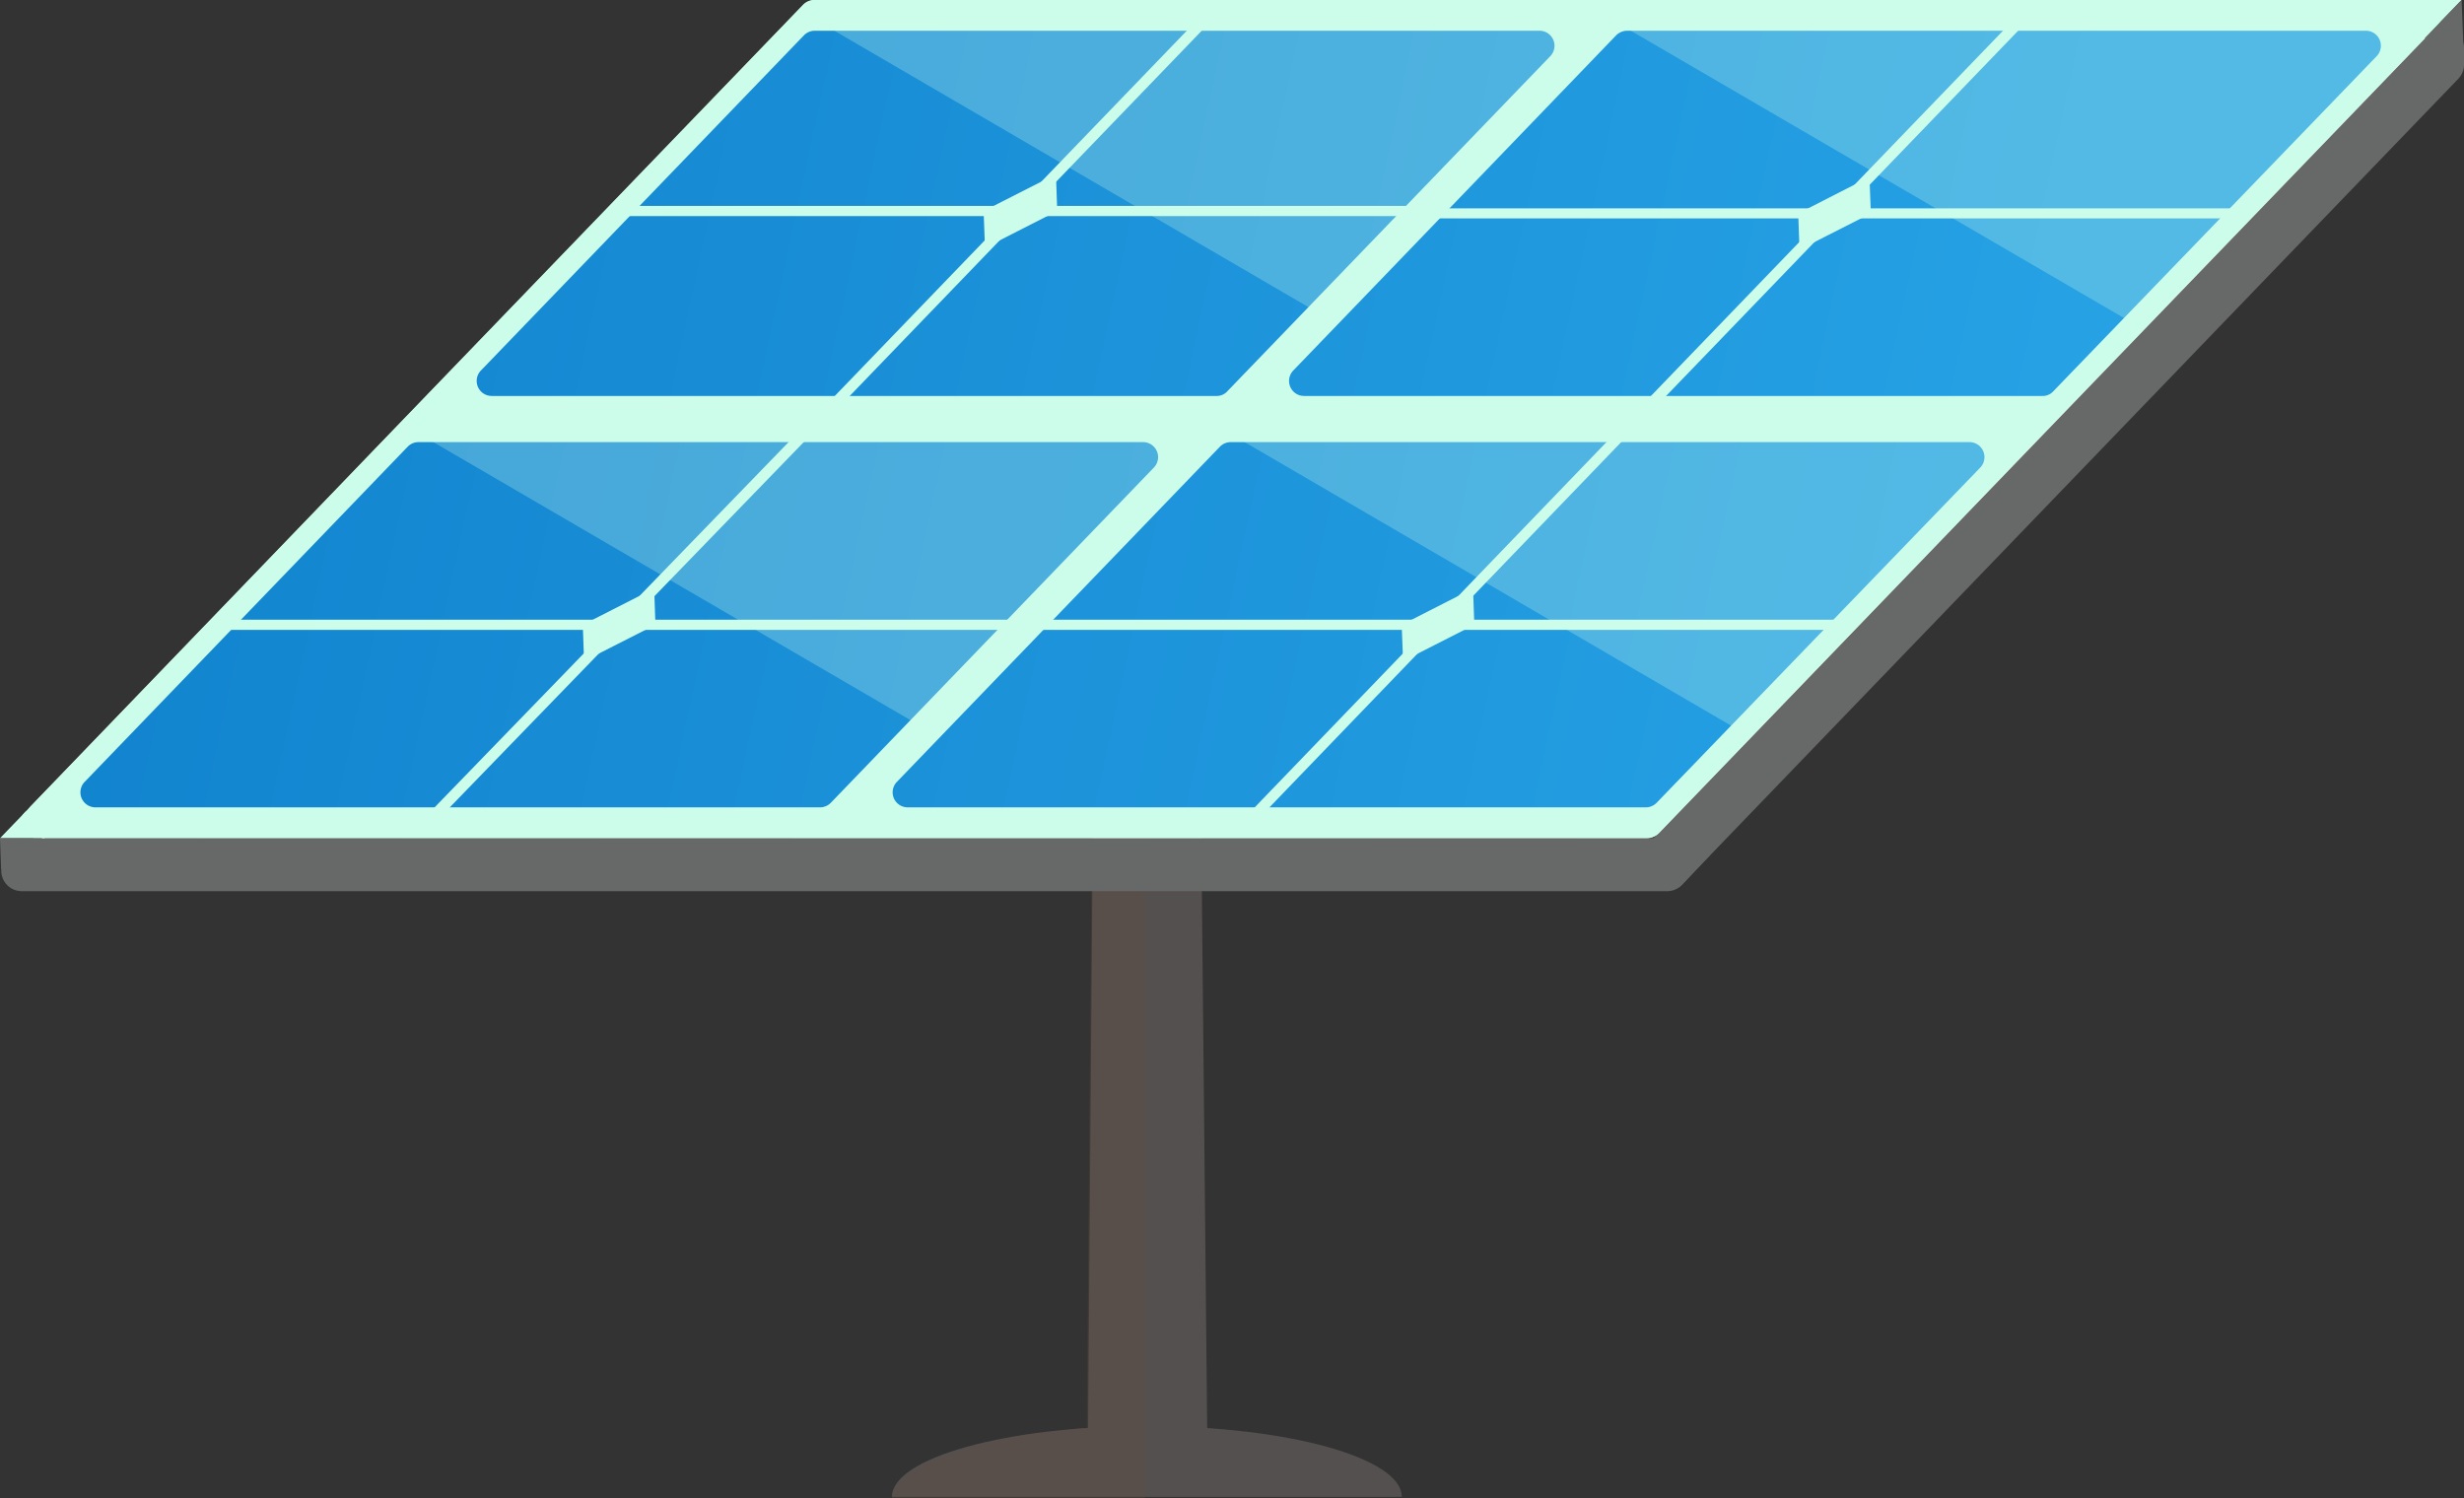
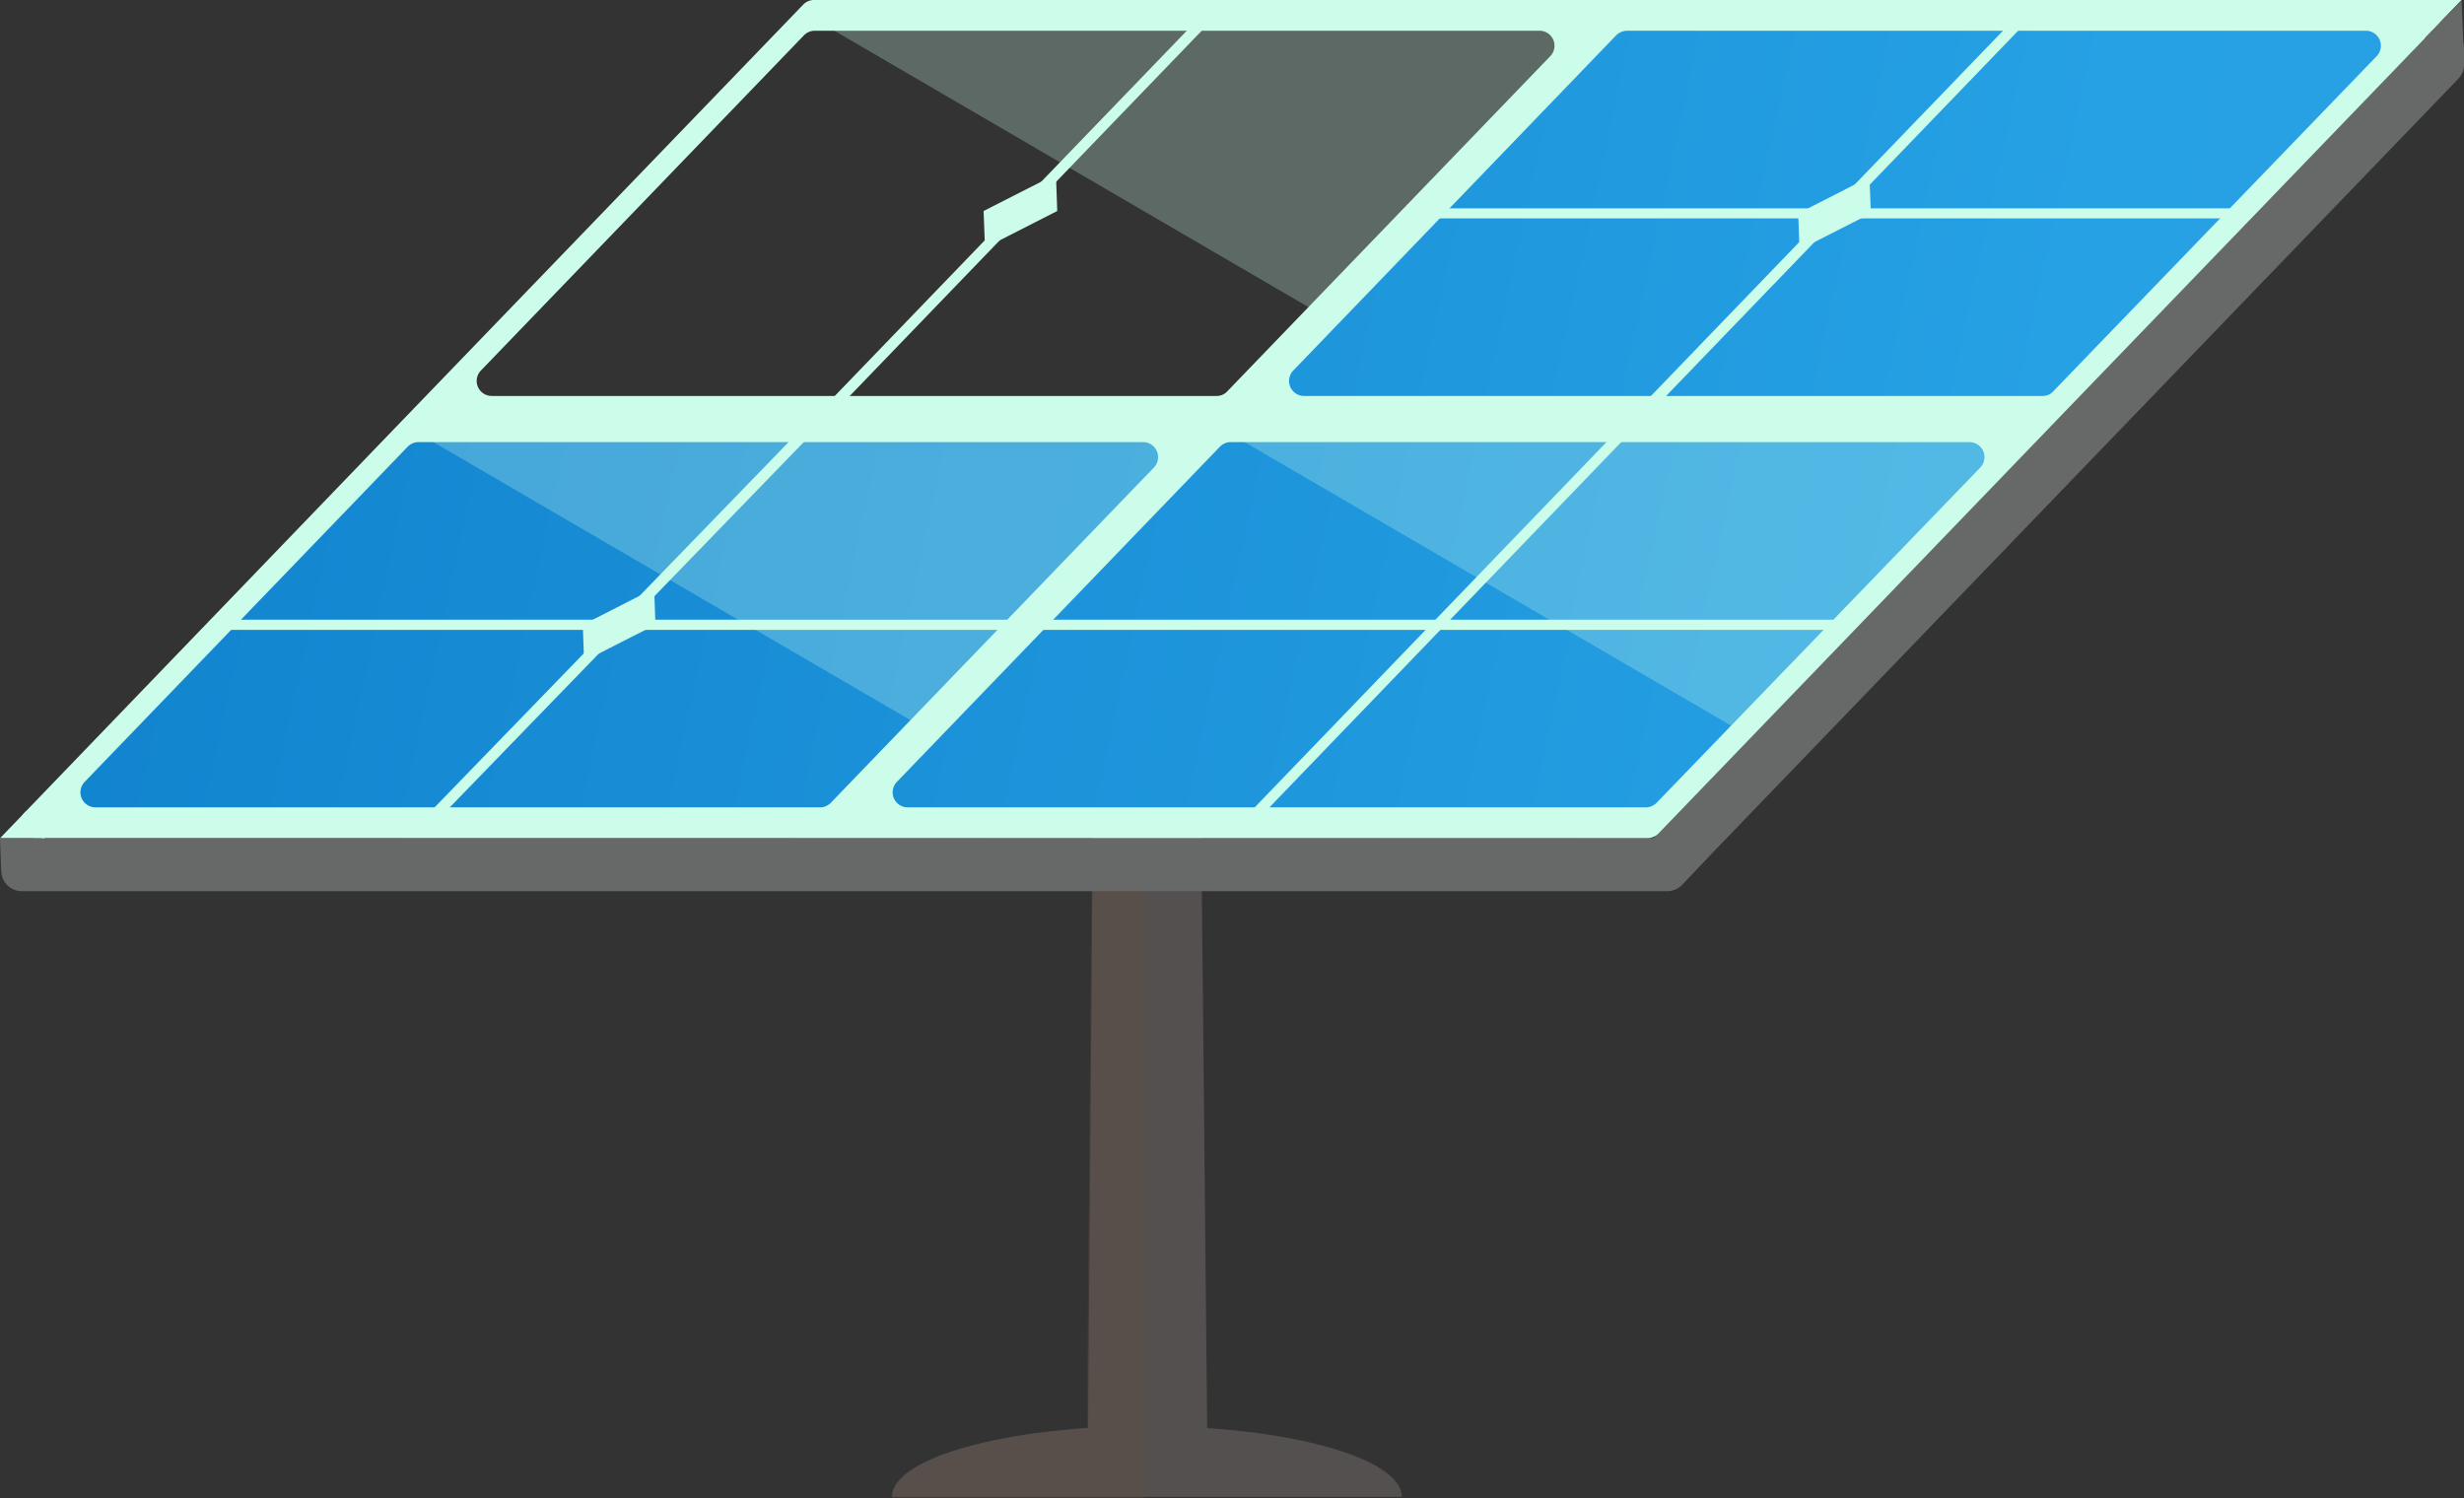
<svg xmlns="http://www.w3.org/2000/svg" xmlns:xlink="http://www.w3.org/1999/xlink" viewBox="0 0 173.98 105.79">
  <rect x="0" y="0" width="173.98" height="105.79" fill="#333333" stroke="none" />
  <defs>
    <style>.cls-1{isolation:isolate;}.cls-2{fill:#54504f;}.cls-3{fill:#634e42;mix-blend-mode:multiply;opacity:0.3;}.cls-4{fill:#676968;}.cls-5{fill:#e6e8e7;}.cls-6{fill:url(#linear-gradient);}.cls-7{fill:url(#linear-gradient-2);}.cls-8{fill:url(#linear-gradient-3);}.cls-9{fill:url(#linear-gradient-4);}.cls-10{fill:#ccfcea;}.cls-11{opacity:0.27;}</style>
    <linearGradient id="linear-gradient" x1="-3.5" y1="-1.14" x2="611.56" y2="131.43" gradientUnits="userSpaceOnUse">
      <stop offset="0" stop-color="#0f80cc" />
      <stop offset="0.24" stop-color="#26a1e4" />
      <stop offset="1" stop-color="#47a4d0" />
    </linearGradient>
    <linearGradient id="linear-gradient-2" x1="-10.73" y1="32.38" x2="604.33" y2="164.96" xlink:href="#linear-gradient" />
    <linearGradient id="linear-gradient-3" x1="-0.94" y1="-13.06" x2="614.13" y2="119.52" xlink:href="#linear-gradient" />
    <linearGradient id="linear-gradient-4" x1="-8.16" y1="20.47" x2="606.9" y2="153.04" xlink:href="#linear-gradient" />
  </defs>
  <g class="cls-1">
    <g id="Layer_1" data-name="Layer 1">
      <path class="cls-2" d="M98.26,106.81v2.08c0,2.34-2.76,2.08-4.41,2.08-1.47,0-4,0-4-2.34v-2.08l.55-69.4h7.17Z" transform="translate(-13.02 -5.71)" />
      <path class="cls-2" d="M112,111.41H76c0-2.75,8.06-5,18-5S112,108.66,112,111.41Z" transform="translate(-13.02 -5.71)" />
      <path class="cls-3" d="M90.35,37.15h3.5v74.34H76c0-.52.36-1,1.1-1.56.37-.52.74-.52,1.11-.78A29.64,29.64,0,0,1,87,106.81c.92,0,1.84-.26,2.76-.26Z" transform="translate(-13.02 -5.71)" />
      <path class="cls-4" d="M134.08,64.89v.24a1.45,1.45,0,0,1-.41,1.06l-1.88,2a1.49,1.49,0,0,1-1.05.45H14.56a1.45,1.45,0,0,1-1.45-1.4l0-.81a1.45,1.45,0,0,1,1.45-1.5Z" transform="translate(-13.02 -5.71)" />
      <path class="cls-4" d="M187,9.12l0,1.09a1.44,1.44,0,0,1-.4,1.06L131.8,68.15a1.49,1.49,0,0,1-1.05.45H129.7a1.45,1.45,0,0,1-1-.41l-.09-.09a1.45,1.45,0,0,1,0-2l1.12-1.16L184.47,8.16A1.45,1.45,0,0,1,187,9.12Z" transform="translate(-13.02 -5.71)" />
-       <path class="cls-5" d="M183.68,5.71h-113a1.31,1.31,0,0,0-1,.41L15.21,62.62a1.34,1.34,0,0,0,1,2.27h113a1.35,1.35,0,0,0,1-.41L184.65,8A1.34,1.34,0,0,0,183.68,5.71Z" transform="translate(-13.02 -5.71)" />
-       <polygon class="cls-6" points="30.11 29.05 57.05 1.09 113.31 1.09 86.36 29.05 30.11 29.05" />
      <polygon class="cls-7" points="2.12 58.1 29.06 30.14 85.32 30.14 58.37 58.1 2.12 58.1" />
      <polygon class="cls-8" points="87.45 29.05 114.39 1.09 171.68 1.09 144.74 29.05 87.45 29.05" />
      <polygon class="cls-9" points="59.46 58.1 86.4 30.14 143.69 30.14 116.74 58.1 59.46 58.1" />
      <path class="cls-10" d="M185.11,7.51a1.07,1.07,0,0,0-.77-1.8H70.51a1.06,1.06,0,0,0-.77.32L41,35.84h0L14.76,63.09a1.06,1.06,0,0,0,.76,1.8H129.35a1.06,1.06,0,0,0,.77-.32l28.72-29.81h0Zm-4.28,2.17L158,33.34a1,1,0,0,1-.76.33H105.11a1.06,1.06,0,0,1-.77-1.8L127.14,8.2a1.12,1.12,0,0,1,.77-.32h52.16A1.06,1.06,0,0,1,180.83,9.68ZM70.55,7.88h51.17a1.06,1.06,0,0,1,.76,1.8L99.68,33.34a1,1,0,0,1-.76.33H47.75a1.06,1.06,0,0,1-.77-1.8L69.79,8.2A1.07,1.07,0,0,1,70.55,7.88ZM19,60.92l22.8-23.66a1.07,1.07,0,0,1,.77-.33H93.73a1.06,1.06,0,0,1,.76,1.8L71.69,62.39a1.07,1.07,0,0,1-.77.33H19.75A1.06,1.06,0,0,1,19,60.92Zm110.28,1.8H77.12a1.06,1.06,0,0,1-.77-1.8l22.8-23.66a1.07,1.07,0,0,1,.77-.33h52.16a1.06,1.06,0,0,1,.76,1.8L130,62.39A1.07,1.07,0,0,1,129.27,62.72Z" transform="translate(-13.02 -5.71)" />
      <polygon class="cls-10" points="1.84 57.28 0 59.19 3.16 59.19 1.84 57.28" />
      <polygon class="cls-10" points="171.68 2.21 171.21 0 173.81 0 171.68 2.21" />
      <rect class="cls-10" x="66.26" y="20.23" width="37.63" height="0.76" transform="translate(-1.82 61.86) rotate(-46.06)" />
-       <polygon class="cls-10" points="100.38 15.26 43.76 15.26 43.73 14.54 100.35 14.54 100.38 15.26" />
      <polygon class="cls-10" points="74.65 14.9 74.56 12.3 69.45 14.9 69.55 17.5 74.65 14.9" />
      <rect class="cls-10" x="37.85" y="49.44" width="37.78" height="0.77" transform="translate(-31.55 50.19) rotate(-45.9)" />
      <polygon class="cls-10" points="72.12 44.48 15.34 44.48 15.31 43.76 72.09 43.76 72.12 44.48" />
      <polygon class="cls-10" points="46.28 44.12 46.19 41.55 41.15 44.12 41.24 46.68 46.28 44.12" />
      <rect class="cls-10" x="96.13" y="49.45" width="36.87" height="0.75" transform="translate(-13.82 92.07) rotate(-46.08)" />
      <polygon class="cls-10" points="130.83 44.48 72.27 44.48 72.25 43.76 130.81 43.76 130.83 44.48" />
-       <polygon class="cls-10" points="104.1 44.12 104.01 41.55 98.97 44.12 99.07 46.68 104.1 44.12" />
      <polygon class="cls-10" points="116.62 29.02 116.06 28.49 142.44 1.12 143 1.65 116.62 29.02" />
      <polygon class="cls-10" points="158.22 15.42 100.87 15.42 100.84 14.71 158.2 14.71 158.22 15.42" />
      <polygon class="cls-10" points="132.1 15.07 132 12.5 126.97 15.07 127.06 17.63 132.1 15.07" />
      <polygon class="cls-4" points="173.81 0 173.95 3.59 171.21 2.69 173.81 0" />
      <polygon class="cls-4" points="0 59.19 0.08 61.38 2.97 59.19 0 59.19" />
      <g class="cls-11">
        <polygon class="cls-10" points="113.31 1.09 93.08 22.09 57.06 1.09 113.31 1.09" />
        <polygon class="cls-10" points="85.32 30.14 64.97 51.25 28.95 30.26 29.06 30.14 85.32 30.14" />
-         <polygon class="cls-10" points="171.68 1.09 150.68 22.87 114 1.5 114.39 1.09 171.68 1.09" />
        <polygon class="cls-10" points="143.69 30.14 122.95 51.66 86.27 30.28 86.41 30.14 143.69 30.14" />
      </g>
    </g>
  </g>
</svg>